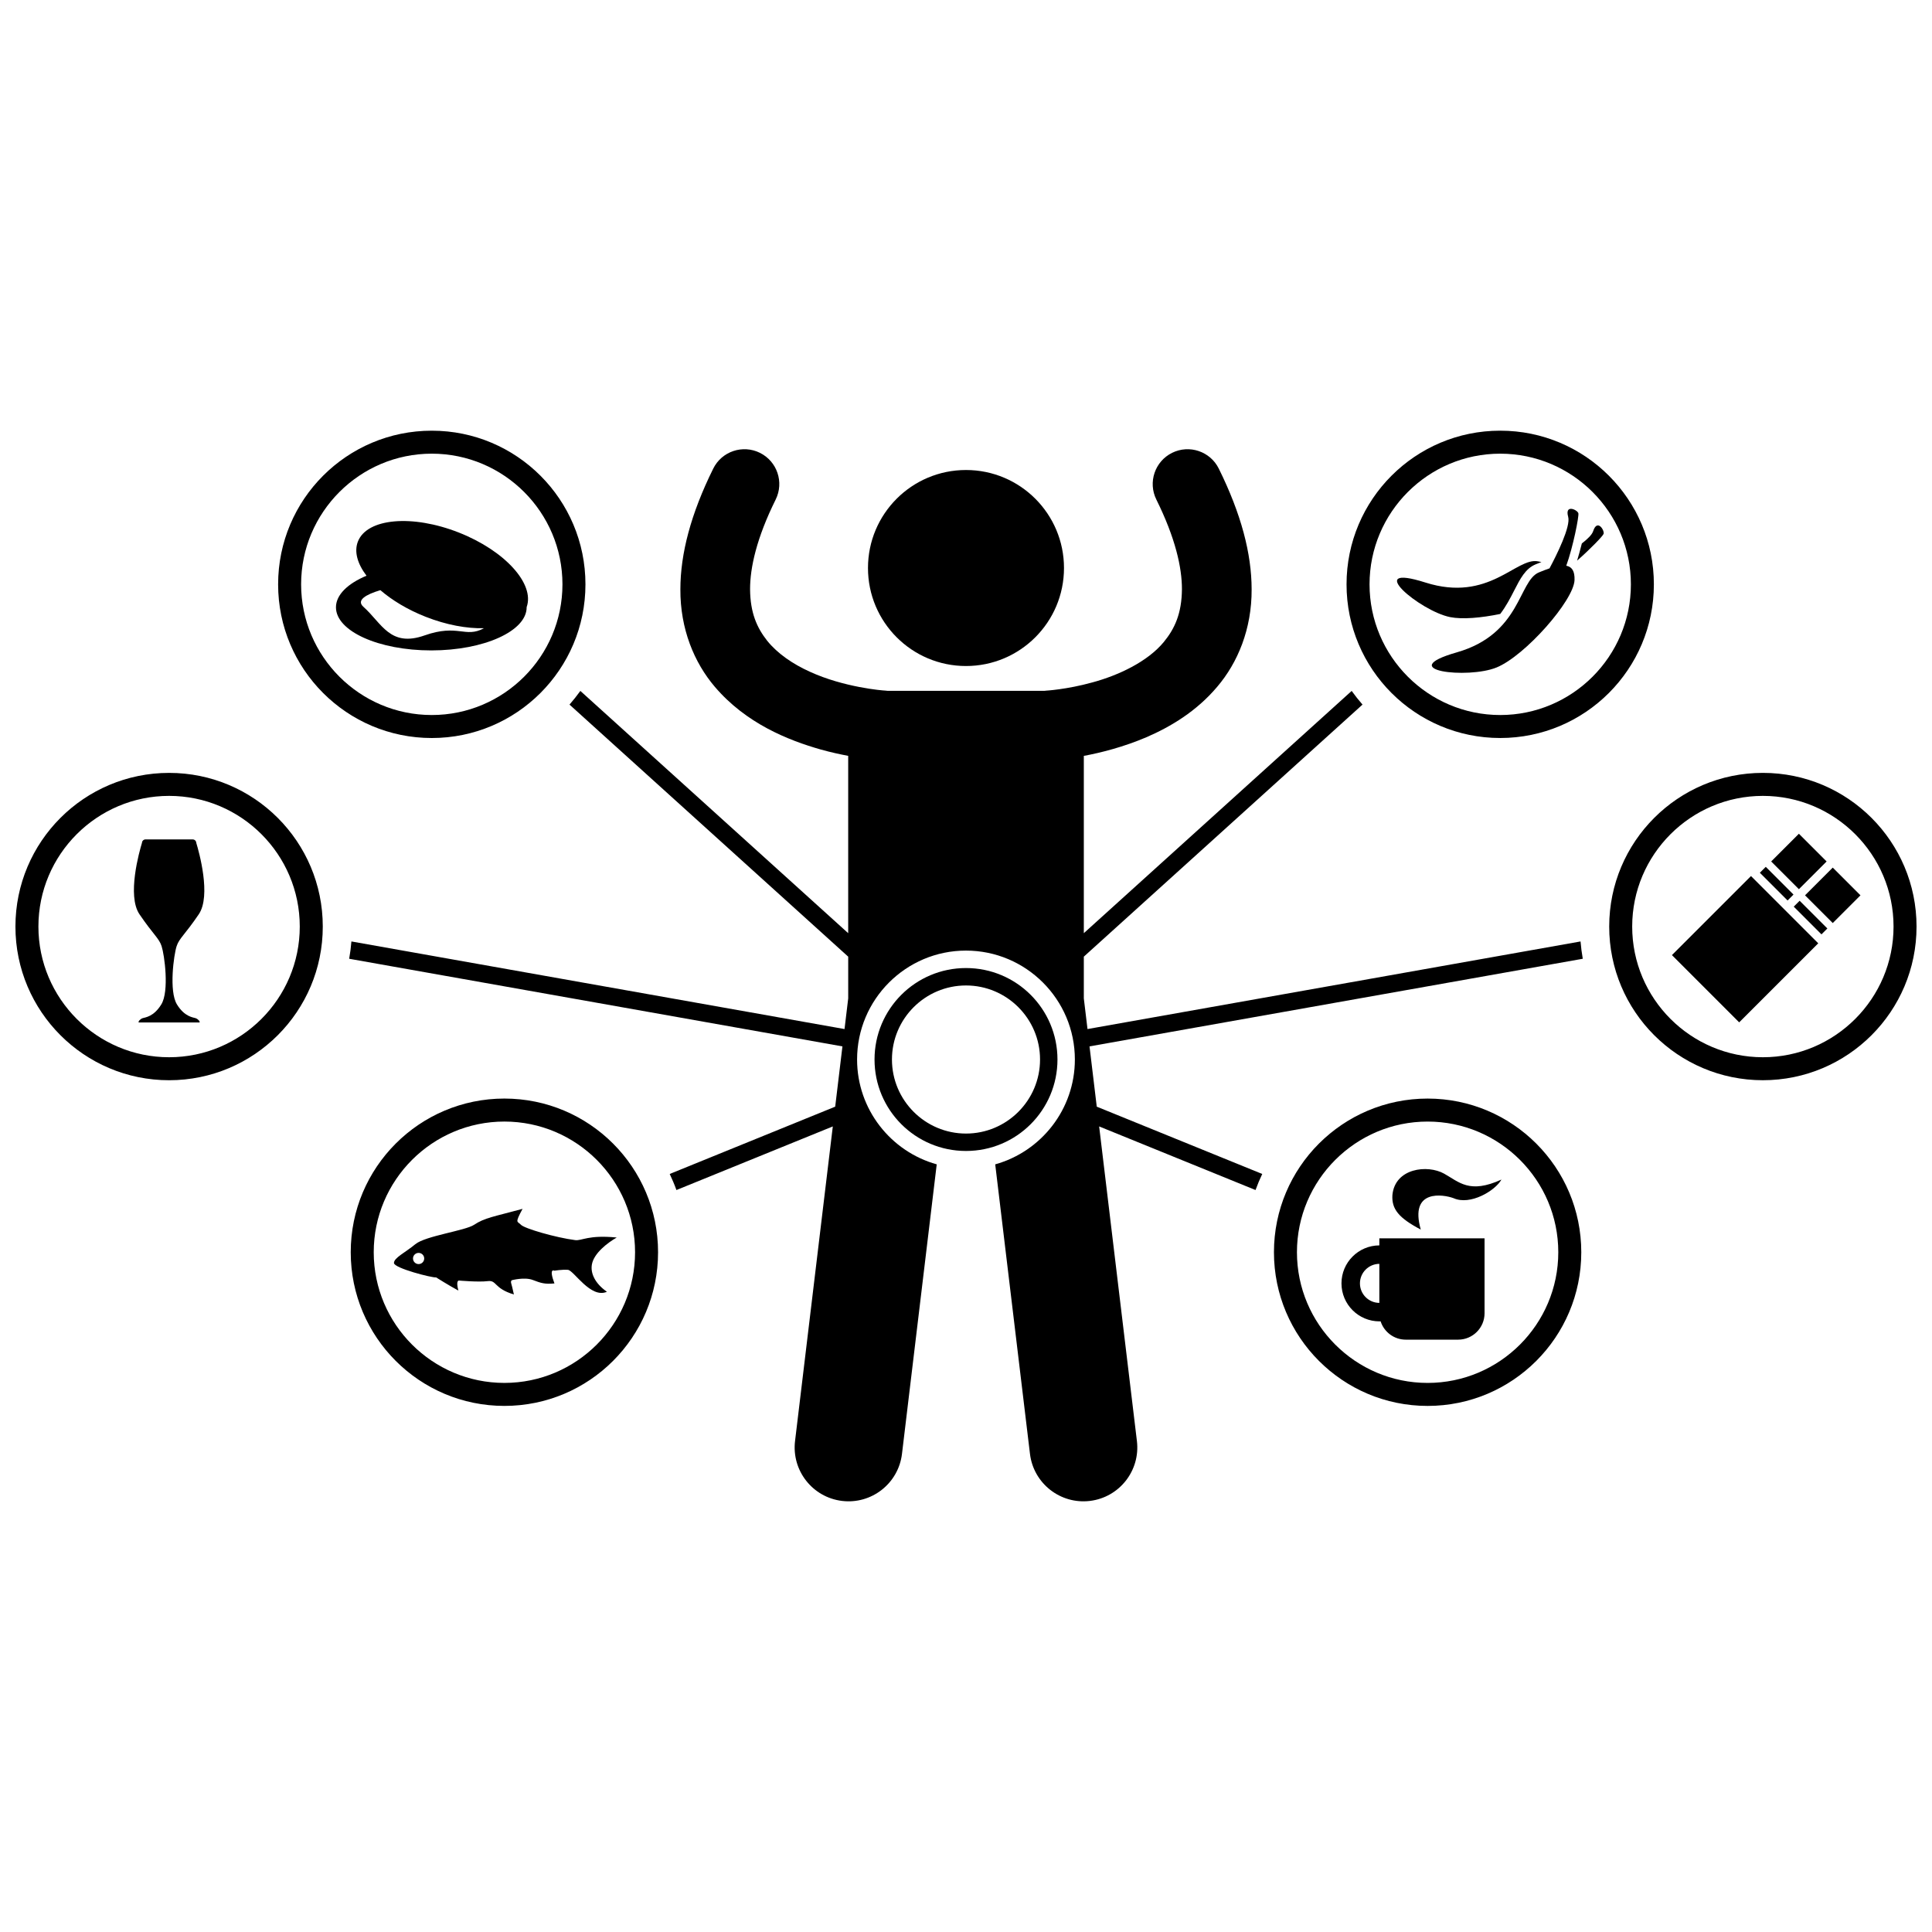
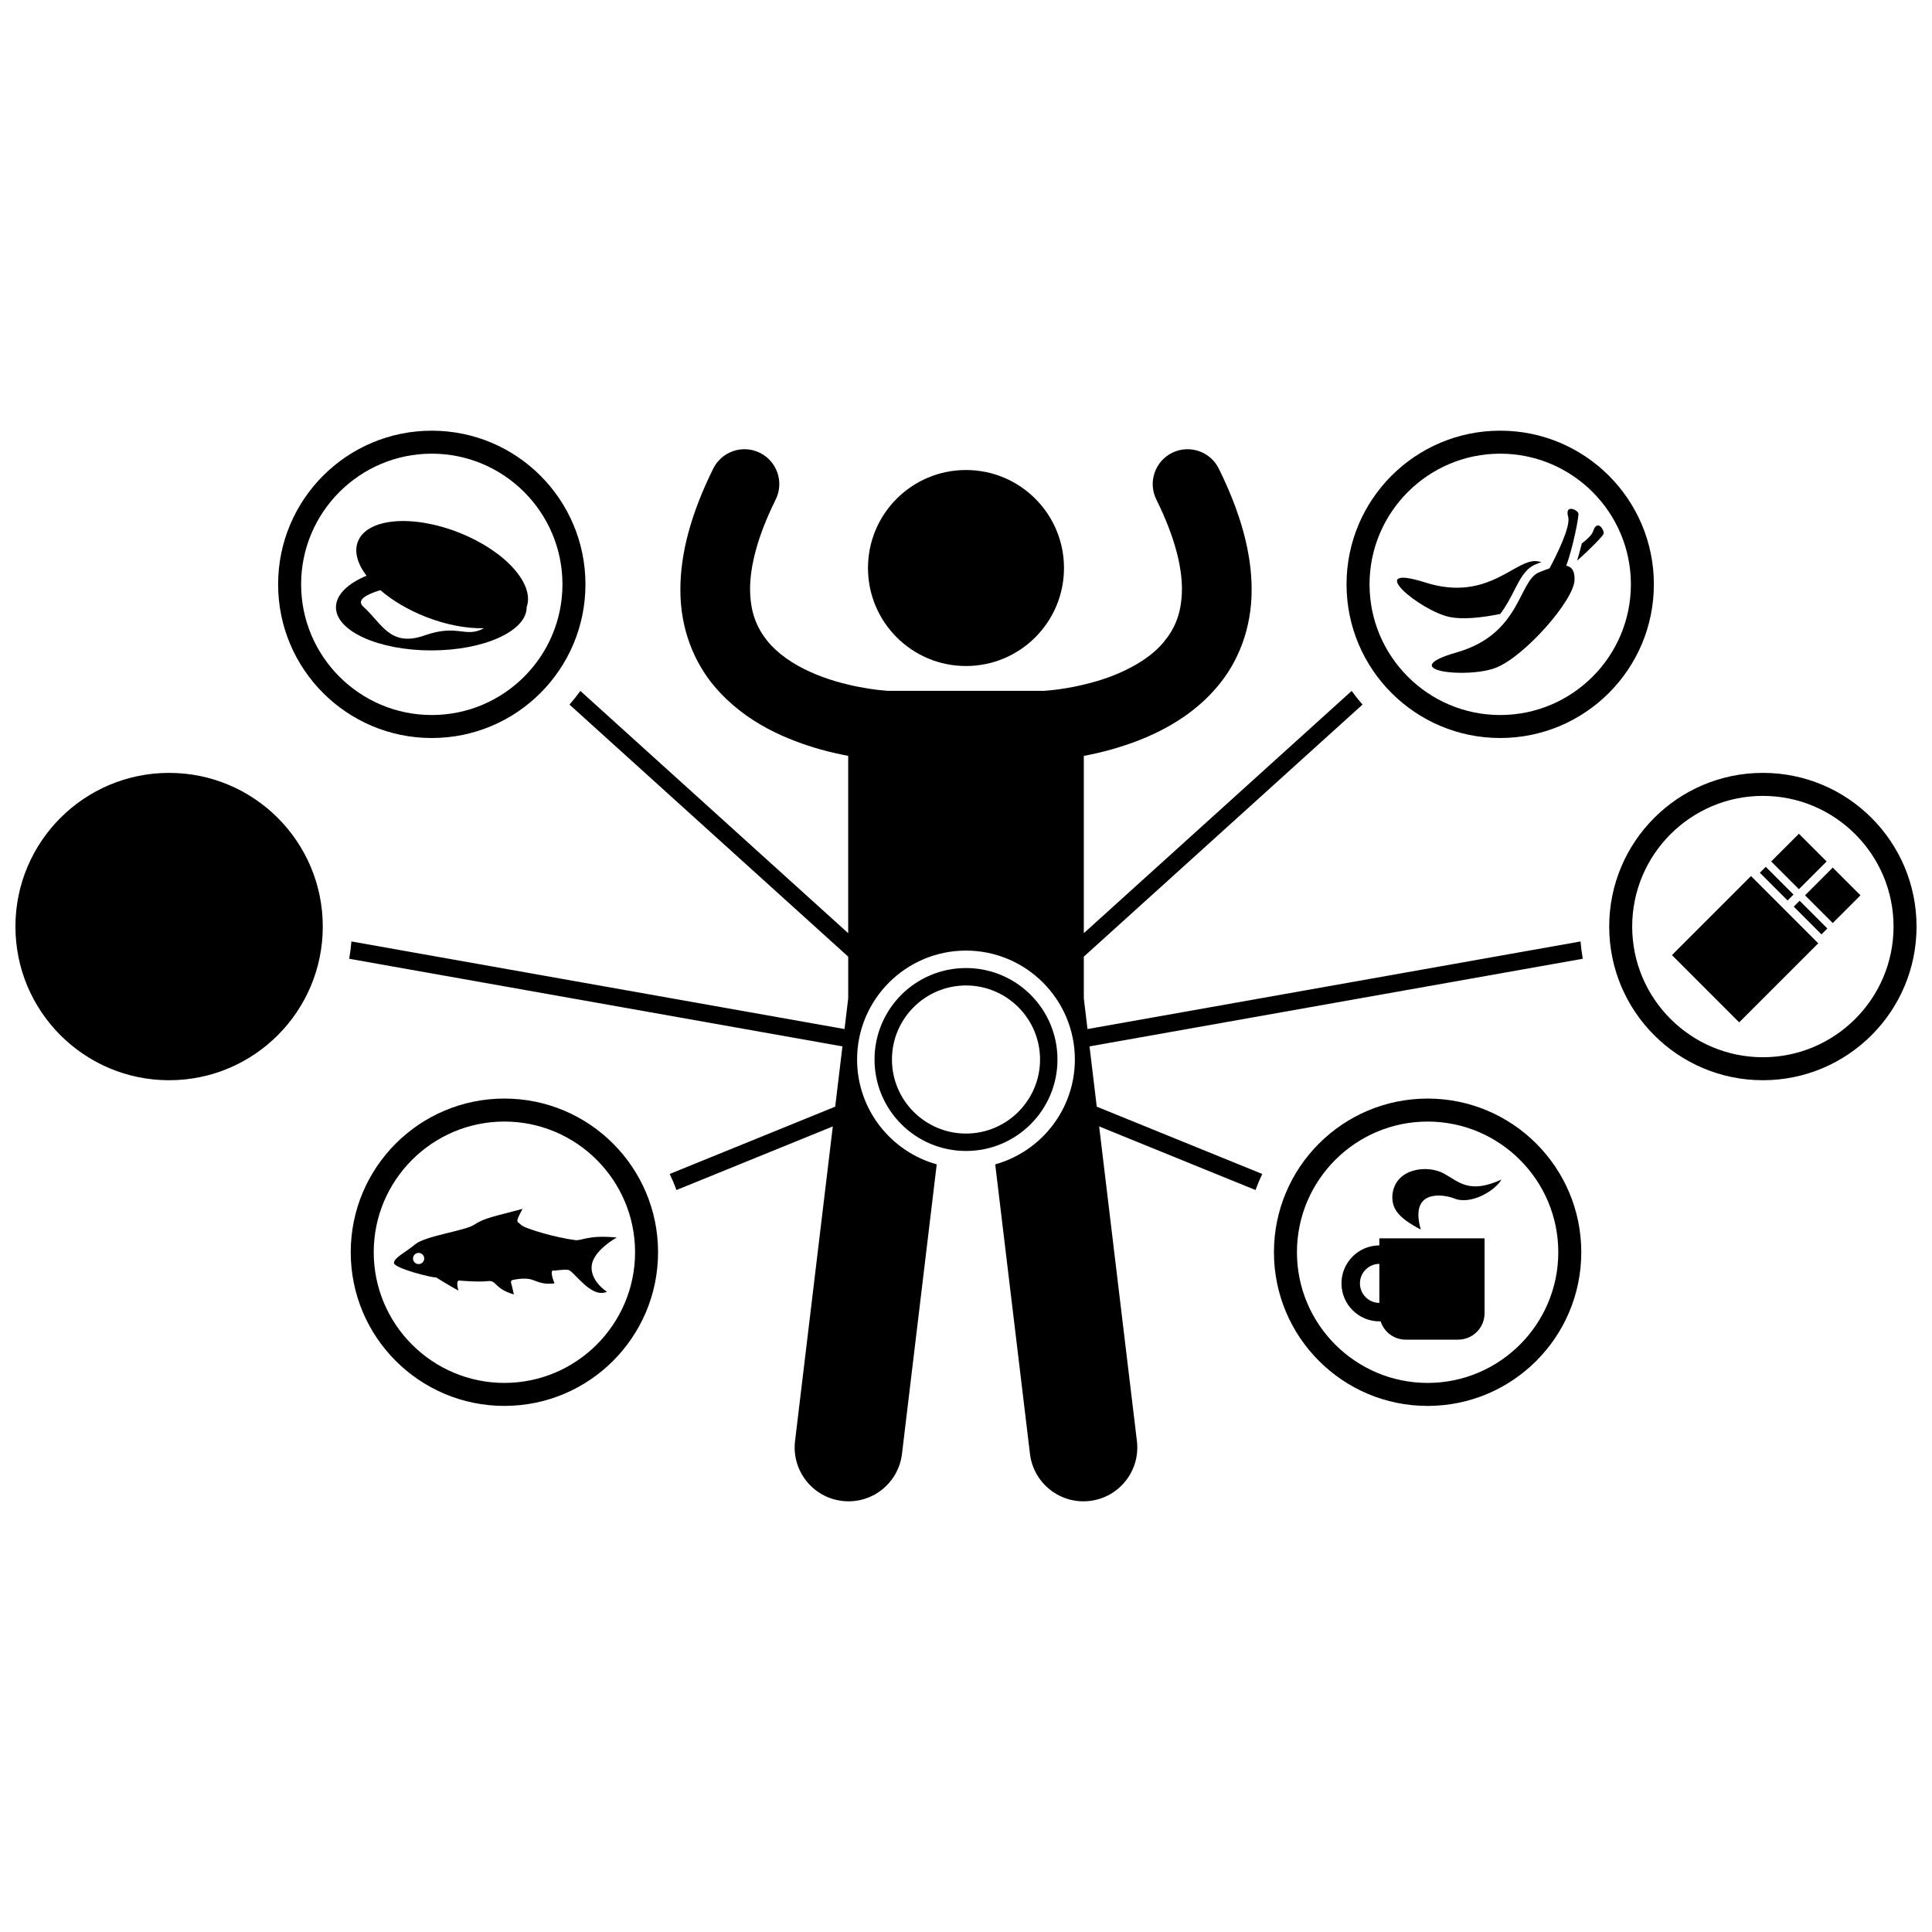
<svg xmlns="http://www.w3.org/2000/svg" width="800px" height="800px" version="1.1" viewBox="144 144 512 512">
  <defs>
    <clipPath id="b">
      <path d="m148.09 348h81.906v83h-81.906z" />
    </clipPath>
    <clipPath id="a">
      <path d="m570 348h81.902v83h-81.902z" />
    </clipPath>
  </defs>
  <path d="m425.97 294.53c0 14.344-11.629 25.973-25.973 25.973s-25.973-11.629-25.973-25.973c0-14.348 11.629-25.973 25.973-25.973s25.973 11.625 25.973 25.973" />
  <path d="m277.67 435.13c-22.492 0-40.723 18.234-40.723 40.727 0 22.488 18.234 40.723 40.723 40.723 22.492 0 40.723-18.234 40.723-40.723 0-22.492-18.23-40.727-40.723-40.727zm34.629 40.723c0 19.098-15.535 34.633-34.629 34.633-19.098 0-34.629-15.535-34.629-34.633 0-19.094 15.535-34.629 34.629-34.629 19.098 0 34.629 15.539 34.629 34.629z" />
  <path d="m282.05 468.57c-0.918-0.992-1.711-0.234 0.43-4.211-7.574 2.066-10.02 2.348-12.824 4.215-2.394 1.594-12.918 2.938-15.594 5.156s-5.66 3.594-5.66 4.973 10.172 3.977 11.164 3.82c0 0 3.609 2.266 5.906 3.488-0.766-2.906 0.215-2.648 0.215-2.648s5.121 0.457 7.57 0.148c2.445-0.305 1.574 1.934 6.93 3.539-0.688-3.363-1.004-3.18-0.582-3.769 0 0 3.363-0.918 5.582-0.078 2.219 0.844 3.148 1.152 5.746 0.922-1.605-4.281-0.012-3.371-0.012-3.371s2.059-0.359 3.594-0.23c1.535 0.129 6.043 7.727 10.324 5.809-3.059-2.141-4.418-4.812-3.977-7.262 0.539-2.984 4.215-5.769 6.578-7.113-7.562-0.758-9.262 0.918-11.012 0.688-5.203-0.676-13.465-3.078-14.379-4.074zm-27.113 10.426c-0.82 0-1.484-0.664-1.484-1.484 0-0.82 0.664-1.48 1.484-1.48 0.816 0 1.484 0.66 1.484 1.48 0 0.82-0.664 1.484-1.484 1.484z" />
  <g clip-path="url(#b)">
-     <path d="m229.54 389.55c0-22.492-18.23-40.727-40.723-40.727-22.492 0-40.727 18.234-40.727 40.727 0 22.488 18.234 40.723 40.723 40.723 22.492 0 40.727-18.234 40.727-40.723zm-40.727 34.629c-19.098 0-34.633-15.535-34.633-34.633 0-19.094 15.535-34.629 34.633-34.629 19.094 0 34.629 15.535 34.629 34.629 0 19.102-15.531 34.633-34.629 34.633z" />
+     <path d="m229.54 389.55c0-22.492-18.23-40.727-40.723-40.727-22.492 0-40.727 18.234-40.727 40.727 0 22.488 18.234 40.723 40.723 40.723 22.492 0 40.727-18.234 40.727-40.723zm-40.727 34.629z" />
  </g>
-   <path d="m196.68 386.29c3.344-4.934 0.035-16.617-0.664-18.914-0.016-0.512-0.434-0.922-0.953-0.922l-12.488-0.004c-0.516 0-0.938 0.41-0.953 0.922-0.699 2.297-4.008 13.98-0.664 18.914 3.644 5.371 5.18 6.344 5.863 8.438 0.766 2.336 2.074 11.945-0.07 15.449-2.023 3.312-4.293 3.434-4.934 3.648-0.645 0.215-1.219 0.859-1.074 1.145h16.152c0.141-0.285-0.43-0.93-1.074-1.145-0.645-0.215-2.91-0.336-4.934-3.648-2.144-3.504-0.84-13.109-0.074-15.449 0.691-2.09 2.227-3.062 5.867-8.434z" />
  <path d="m299.15 298.86c0-22.492-18.23-40.723-40.723-40.723-22.492 0-40.723 18.23-40.723 40.723 0 22.488 18.234 40.723 40.723 40.723 22.492 0 40.723-18.23 40.723-40.723zm-40.723 34.629c-19.098 0-34.629-15.535-34.629-34.633 0-19.094 15.535-34.629 34.629-34.629 19.098 0 34.629 15.535 34.629 34.629 0 19.102-15.531 34.633-34.629 34.633z" />
  <path d="m283.57 304.94c0-0.016-0.004-0.027-0.004-0.043 2.207-6.16-5.769-14.965-17.984-19.773-12.332-4.856-24.297-3.793-26.727 2.375-1.059 2.688-0.129 5.898 2.273 9.07-4.977 2.086-8.094 5.066-8.094 8.375 0 6.309 11.312 11.422 25.266 11.422 13.957-0.004 25.27-5.117 25.27-11.426zm-27.043 7.449c-9.18 3.242-11.344-3.242-16.203-7.562-1.996-1.773 0.656-3.277 4.477-4.43 3.125 2.695 7.231 5.18 11.992 7.055 5.508 2.168 10.934 3.148 15.477 3.031-5.031 2.715-6.836-1.234-15.742 1.906z" />
  <path d="m481.61 475.86c0 22.488 18.234 40.723 40.723 40.723 22.492 0 40.723-18.234 40.723-40.723 0-22.492-18.234-40.727-40.723-40.727-22.492 0-40.723 18.234-40.723 40.727zm40.723-34.633c19.098 0 34.629 15.535 34.629 34.629 0 19.098-15.535 34.633-34.629 34.633-19.098 0-34.629-15.535-34.629-34.633 0-19.09 15.535-34.629 34.629-34.629z" />
  <path d="m432.2 416.71-0.977-8.137v-11.051l73.859-66.801c-1.016-1.16-1.977-2.367-2.875-3.621l-70.984 64.199v-46.984c4.574-0.852 10.465-2.336 16.578-4.938 6.457-2.785 13.297-6.894 18.754-13.352 5.473-6.41 9.195-15.355 9.141-25.859-0.008-9.438-2.766-19.973-8.703-31.98-2.262-4.57-7.805-6.441-12.375-4.18-4.57 2.262-6.441 7.805-4.176 12.375 5.055 10.199 6.797 18.035 6.785 23.781-0.059 6.418-1.906 10.438-4.801 13.965-4.305 5.234-12.035 8.855-18.934 10.719-3.422 0.949-6.562 1.504-8.785 1.809-1.113 0.156-1.996 0.246-2.574 0.301-0.289 0.027-0.504 0.039-0.633 0.051-0.062 0.004-0.105 0.008-0.121 0.008-0.211 0.012-0.414 0.039-0.617 0.062h-41.523c-0.203-0.023-0.41-0.051-0.617-0.062l-0.004-0.004h-0.016c-0.695-0.008-10.996-0.863-19.98-4.996-4.508-2.035-8.574-4.805-11.316-8.219-2.727-3.457-4.477-7.414-4.527-13.633-0.008-5.75 1.73-13.586 6.785-23.781 2.262-4.574 0.398-10.109-4.172-12.375-4.574-2.262-10.113-0.395-12.375 4.176-5.945 12.008-8.699 22.547-8.707 31.98-0.059 10.5 3.668 19.449 9.141 25.859 8.246 9.668 19.332 14.129 28.117 16.621 2.621 0.727 5.062 1.262 7.215 1.664v46.996l-70.98-64.203c-0.902 1.254-1.863 2.461-2.875 3.625l73.859 66.801v11.047l-0.977 8.137-130.68-23.215c-0.125 1.551-0.324 3.078-0.594 4.586l130.72 23.223-1.918 15.973-43.855 17.836c0.656 1.387 1.258 2.805 1.781 4.258l41.441-16.855-10.008 83.375c-0.938 7.828 4.644 14.934 12.469 15.871 7.824 0.941 14.934-4.641 15.871-12.469l9.207-76.727c-12.16-3.394-21.105-14.562-21.105-27.789 0-15.914 12.945-28.859 28.855-28.859 15.914 0 28.859 12.945 28.859 28.859 0 13.227-8.949 24.395-21.109 27.789l9.211 76.727c0.941 7.828 8.047 13.406 15.871 12.469 7.824-0.938 13.41-8.043 12.469-15.871l-10.008-83.375 41.441 16.855c0.527-1.453 1.125-2.875 1.781-4.258l-43.855-17.836-1.918-15.973 130.72-23.223c-0.27-1.508-0.465-3.035-0.594-4.586z" />
  <g clip-path="url(#a)">
    <path d="m611.18 430.27c22.492 0 40.723-18.234 40.723-40.723 0-22.492-18.23-40.727-40.723-40.727-22.492 0-40.723 18.234-40.723 40.727-0.004 22.488 18.227 40.723 40.723 40.723zm-34.633-40.723c0-19.094 15.535-34.629 34.633-34.629s34.629 15.535 34.629 34.629c0 19.098-15.535 34.633-34.629 34.633-19.098-0.004-34.633-15.535-34.633-34.633z" />
  </g>
  <path d="m541.57 339.58c22.492 0 40.723-18.234 40.723-40.723 0-22.492-18.23-40.723-40.723-40.723-22.492 0-40.723 18.234-40.723 40.727 0 22.488 18.23 40.719 40.723 40.719zm-34.629-40.723c0-19.094 15.535-34.629 34.629-34.629 19.098 0 34.633 15.535 34.633 34.629 0 19.098-15.535 34.633-34.633 34.633-19.094-0.004-34.629-15.535-34.629-34.633z" />
  <path d="m424.24 424.78c0-13.387-10.852-24.238-24.242-24.238-13.387 0-24.238 10.852-24.238 24.238 0 13.387 10.852 24.238 24.238 24.238 13.391 0.004 24.242-10.852 24.242-24.238zm-24.238 19.625c-10.82 0-19.625-8.805-19.625-19.625 0-10.82 8.805-19.621 19.625-19.621s19.621 8.805 19.621 19.621c0 10.82-8.801 19.625-19.621 19.625z" />
  <path d="m613.38 372.3 7.344-7.348 7.348 7.344-7.344 7.348z" />
  <path d="m622.35 381.27 7.348-7.348 7.348 7.348-7.348 7.348z" />
  <path d="m610.38 375.29 1.566-1.566 7.348 7.348-1.566 1.566z" />
  <path d="m619.36 384.27 1.562-1.562 7.348 7.348-1.562 1.562z" />
  <path d="m587.08 397.11 20.953-20.949 17.82 17.824-20.953 20.949z" />
  <path d="m520.52 469.85c-3.098-10.871 6.043-9.305 8.699-8.316 4.422 1.977 11.031-1.977 12.68-4.938-8.48 3.871-11.203 0.656-15.184-1.562-4.422-2.473-13.051-1.48-13.715 5.68-0.223 3.699 1.66 6.047 7.519 9.137z" />
  <path d="m509.54 474.04c-5.543 0.02-10.035 4.519-10.035 10.066 0 5.562 4.508 10.07 10.07 10.07 0.102 0 0.199-0.016 0.301-0.016 0.906 2.816 3.547 4.863 6.668 4.863h13.875c3.871 0 7.004-3.137 7.004-7.004v-19.848h-27.883zm0 15.242c-2.844-0.02-5.141-2.328-5.141-5.172 0-2.848 2.301-5.152 5.141-5.176z" />
  <path d="m561.95 292.57c3.477-3.039 6.894-6.582 7.027-7.109 0.25-0.961-1.691-4.055-2.777-0.691-0.301 0.926-1.465 2.07-2.996 3.25-0.414 1.645-0.859 3.246-1.254 4.551z" />
  <path d="m541.58 306.7c1.574-2.07 2.684-4.227 3.688-6.195 1.598-3.129 2.977-5.824 5.688-6.945 0.555-0.227 1.059-0.426 1.539-0.609-0.301-0.062-0.59-0.129-0.898-0.188-5.793-1.145-12.953 10.98-29.848 5.613-16.742-5.32-1.484 7.562 6.566 9.168 3.246 0.645 8.25 0.199 13.266-0.844z" />
  <path d="m530.07 316.88c-16.891 4.832 2.949 7.121 10.543 4.004 7.594-3.117 20.434-17.746 20.652-23.129 0.098-2.469-0.738-3.57-2.188-3.832 1.789-4.902 3.438-13.238 3.199-13.926-0.324-0.938-3.652-2.441-2.695 0.961 0.719 2.562-3.039 10.094-4.941 13.66-0.883 0.301-1.824 0.664-2.805 1.07-5.465 2.258-4.723 16.312-21.766 21.191z" />
</svg>